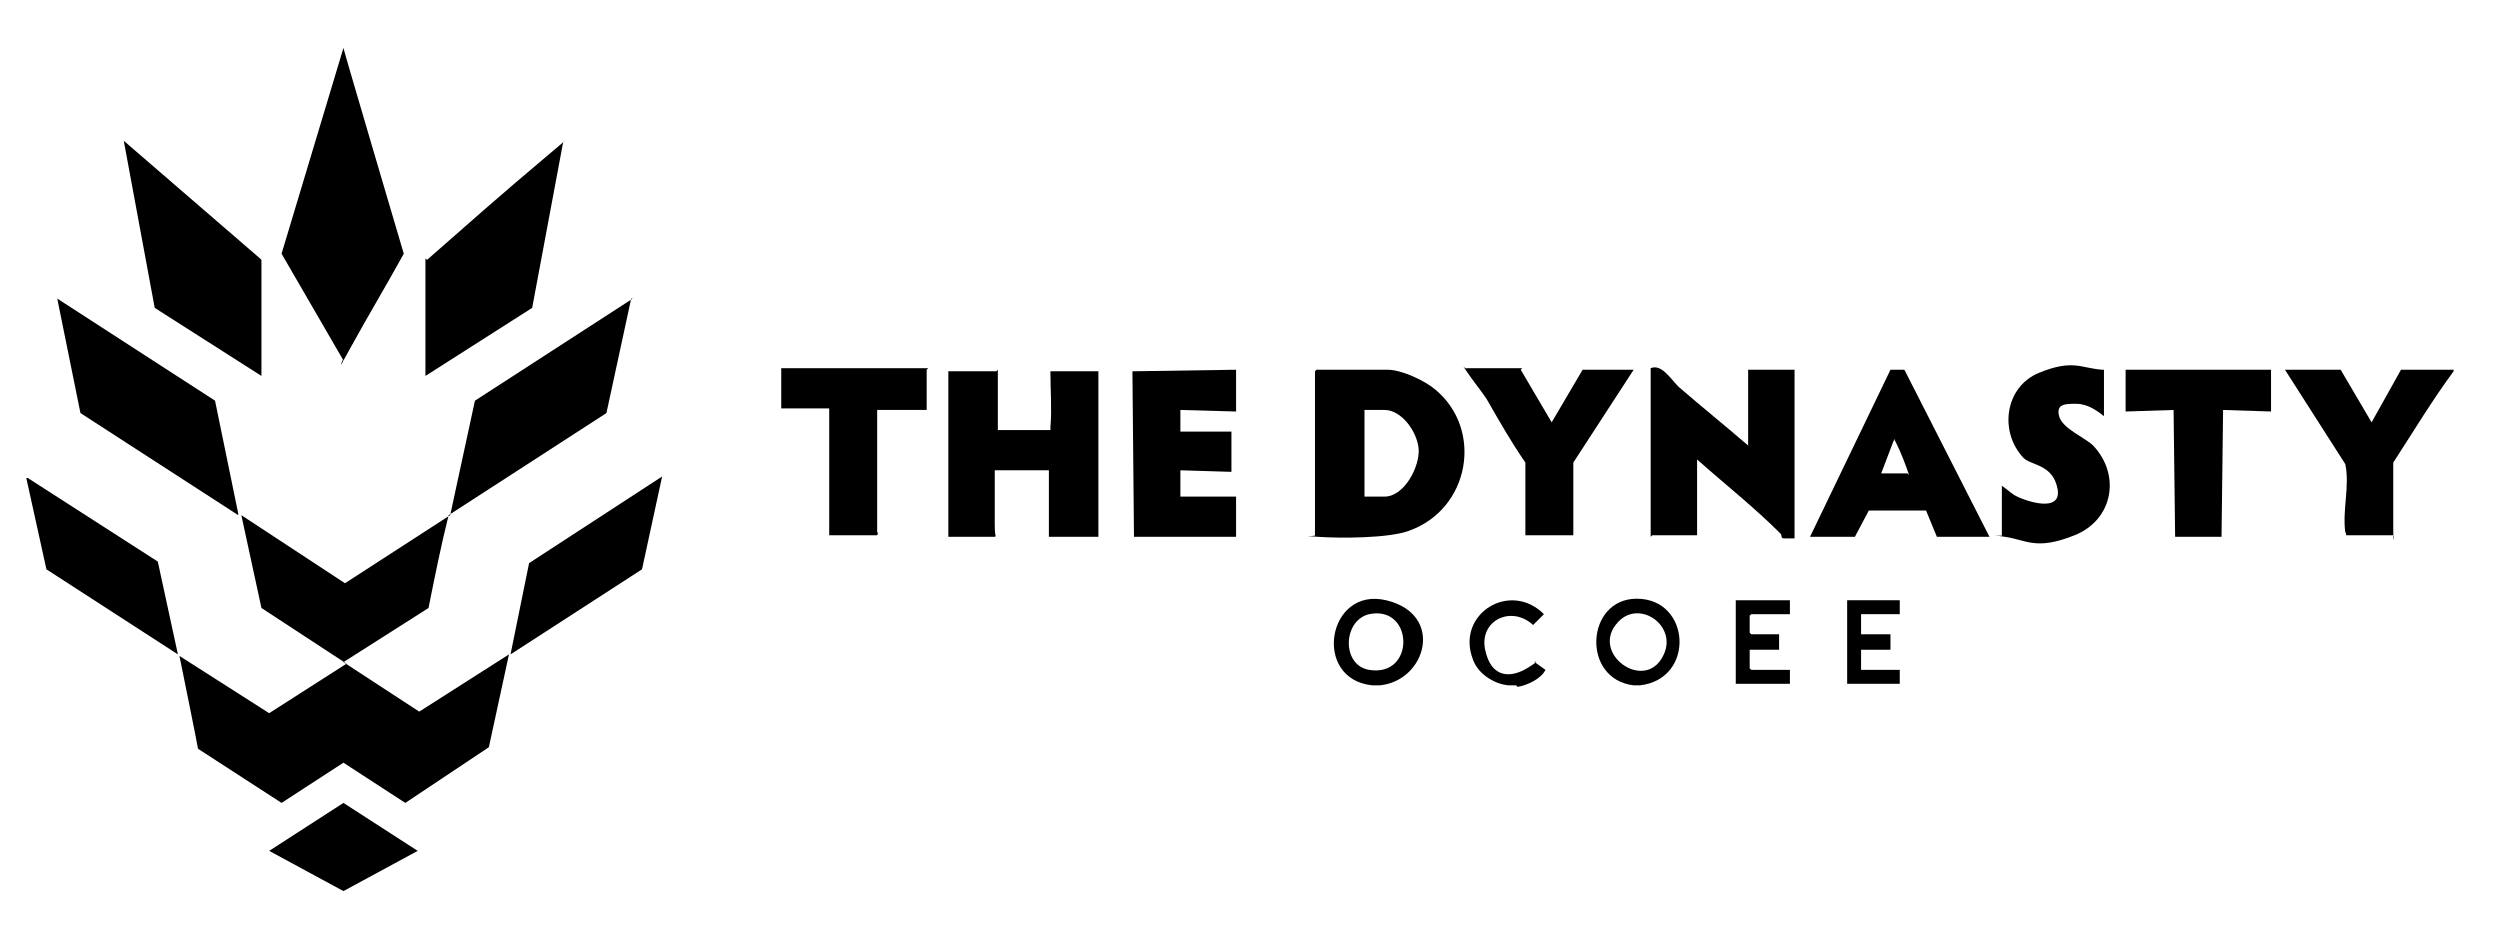
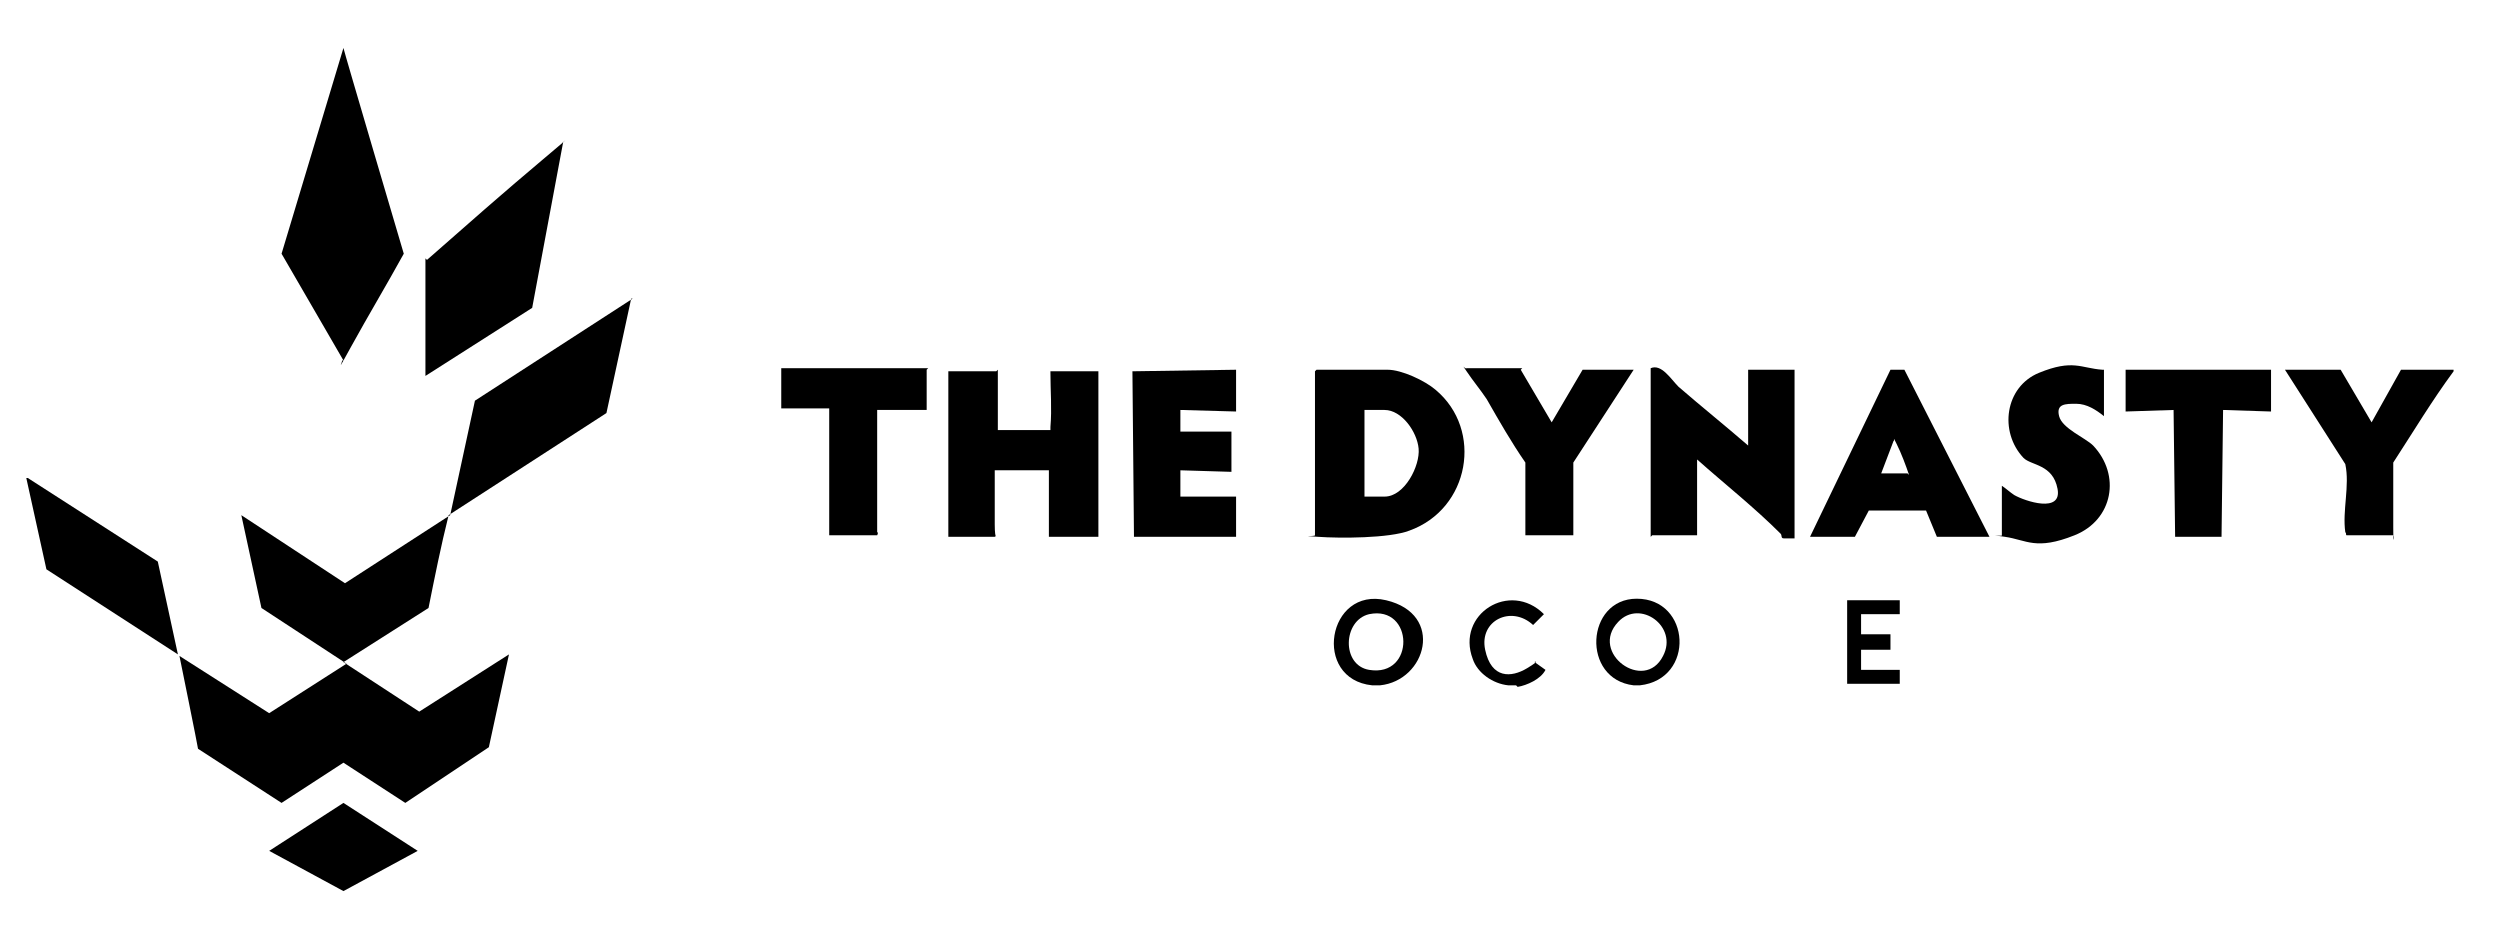
<svg xmlns="http://www.w3.org/2000/svg" id="Layer_1" version="1.1" viewBox="0 0 161.6 59.9">
-   <polygon points="33 42.3 34.2 36.4 42.8 30.8 41.5 36.8 33 42.3" />
  <g>
    <path d="M40.8,19.3l-1.6,7.4-10.2,6.6c-.5,2-.9,4-1.3,6l-5.5,3.5,4.9,3.2,5.8-3.7-1.3,6-5.4,3.6-4-2.6-4,2.6-5.4-3.5h0c0-.1-1.2-6-1.2-6l5.8,3.7,5-3.2-5.5-3.6-1.3-6,6.7,4.4,6.8-4.4,1.6-7.4,10.2-6.6Z" />
    <path d="M22.2,23.3l-4-6.9,4-13.3h0c0,.1,3.9,13.3,3.9,13.3-1.1,2-2.3,4-3.4,6s-.5.9-.6.9Z" />
-     <polygon points="16.9 24.3 10 19.9 8 9.1 16.8 16.7 16.9 16.8 16.9 24.3" />
    <path d="M27.6,16.8c2.5-2.2,5-4.4,7.5-6.5s.9-.8,1.3-1.1,0,0,0,0l-2,10.7-6.9,4.4v-7.6Z" />
-     <polygon points="13.9 25.9 15.4 33.2 15.4 33.3 5.2 26.7 3.7 19.3 13.9 25.9" />
    <polygon points="11.5 42.3 3 36.8 1.7 30.9 1.8 30.9 10.2 36.3 11.5 42.3" />
    <polygon points="27 55 27 55 22.2 57.6 17.4 55 22.2 51.9 27 55" />
  </g>
  <g>
    <path d="M158.6,24c-1.4,1.9-2.6,3.9-3.9,5.9,0,1.4,0,2.8,0,4.2s.1.5,0,.5h-3c-.1,0,0-.1-.1-.2-.2-1.4.3-3,0-4.4l-3.9-6.1h3.6l2,3.4,1.9-3.4h3.4s0,0,0,0Z" />
    <path d="M106.1,44.3c-.1,0-.4,0-.5,0-3.4-.4-3.1-5.6.2-5.6,3.5,0,3.8,5.2.2,5.6ZM104.6,40.2c-1.9,2,1.7,4.6,2.9,2.2,1-1.9-1.5-3.7-2.9-2.2Z" />
-     <path d="M89.2,44.3c-.1,0-.4,0-.5,0-3.9-.4-2.9-6.4.9-5.5s2.6,5.2-.4,5.5ZM88.5,39.7c-1.7.4-1.8,3.3,0,3.6,3,.5,2.9-4.2,0-3.6Z" />
+     <path d="M89.2,44.3c-.1,0-.4,0-.5,0-3.9-.4-2.9-6.4.9-5.5s2.6,5.2-.4,5.5ZM88.5,39.7c-1.7.4-1.8,3.3,0,3.6,3,.5,2.9-4.2,0-3.6" />
    <path d="M98,44.3c-.1,0-.4,0-.5,0-1-.1-2-.8-2.3-1.7-1.1-2.9,2.4-5.1,4.6-2.9l-.7.7c-1.4-1.3-3.5-.3-3.1,1.6s1.7,1.8,2.7,1.2.4-.4.5-.4l.7.5c-.3.6-1.2,1-1.8,1.1Z" />
    <path d="M64.5,23.9v3.9c0,0,3.4,0,3.4,0v-.2c.1-1.2,0-2.3,0-3.5s0,0,0-.1h3.1v10.7h-3.2v-4.3c0,0-3.5,0-3.5,0,0,1.2,0,2.3,0,3.5s.2.6,0,.8h-3v-10.7c-.1,0,3.1,0,3.1,0Z" />
    <path d="M85.1,23.9h4.6c.9,0,2.4.7,3.1,1.3,3.1,2.6,2.2,7.7-1.7,9.1-1.3.5-4.5.5-5.9.4s-.2,0-.2-.1v-10.6ZM88.2,32.1h1.3c1.3,0,2.3-2,2.2-3.1s-1.1-2.5-2.2-2.5h-1.3v5.7Z" />
    <path d="M106.7,34.7v-10.9c.7-.3,1.3.7,1.8,1.2,1.5,1.3,3,2.5,4.5,3.8v-4.9s3,0,3,0v10.9c-.2,0-.5,0-.7,0s-.1-.2-.2-.3c-1.7-1.7-3.6-3.2-5.4-4.8v4.9h-2.9Z" />
    <polygon points="79.9 23.9 79.9 26.6 76.3 26.5 76.3 27.9 79.6 27.9 79.6 30.5 76.3 30.4 76.3 32.1 79.9 32.1 79.9 34.7 73.3 34.7 73.2 24 79.9 23.9" />
    <path d="M117,34.7l5.2-10.8h.9c0,0,5.5,10.8,5.5,10.8h-3.4l-.7-1.7h-3.7s-.9,1.7-.9,1.7h-2.9ZM123.4,30.7c-.2-.6-.5-1.4-.8-2s-.1-.2-.2-.2l-.8,2.1h1.7Z" />
    <path d="M136,23.9v3c-.5-.4-1.1-.8-1.8-.8s-1.3,0-1.1.8,1.7,1.4,2.2,1.9c1.8,1.9,1.3,4.8-1.2,5.8s-3.1.3-4.5.1-.1,0-.2-.1v-3.2c.3.2.5.4.8.6.7.4,3.1,1.2,2.8-.4s-1.7-1.5-2.2-2c-1.6-1.7-1.2-4.6,1-5.5s2.7-.3,4.1-.2Z" />
    <path d="M59.9,23.9v2.6h-3.2c0,0,0,7.9,0,7.9,0,0,.1,0,0,.2h-3.1v-8.2s-3.1,0-3.1,0v-2.6h9.5Z" />
    <polygon points="146.8 23.9 146.8 26.6 143.7 26.5 143.6 34.7 140.6 34.7 140.5 26.5 137.4 26.6 137.4 23.9 146.8 23.9" />
    <path d="M98.3,23.9l2,3.4,2-3.4h3.3l-3.9,6c0,1.5,0,3.1,0,4.6s0,0,0,.1h-3.1v-4.7c-.9-1.3-1.7-2.7-2.5-4.1-.4-.6-.9-1.2-1.3-1.8s-.1-.1,0-.2h3.6Z" />
    <polygon points="122.8 38.8 122.8 39.7 120.3 39.7 120.3 41 122.2 41 122.2 42 120.3 42 120.3 43.3 122.8 43.3 122.8 44.2 119.4 44.2 119.4 38.8 122.8 38.8" />
-     <polygon points="115.7 38.8 115.7 39.7 113.2 39.7 113.1 39.8 113.1 40.9 113.2 41 115 41 115 42 113.1 42 113.1 43.2 113.2 43.3 115.7 43.3 115.7 44.2 112.2 44.2 112.2 38.8 115.7 38.8" />
  </g>
</svg>